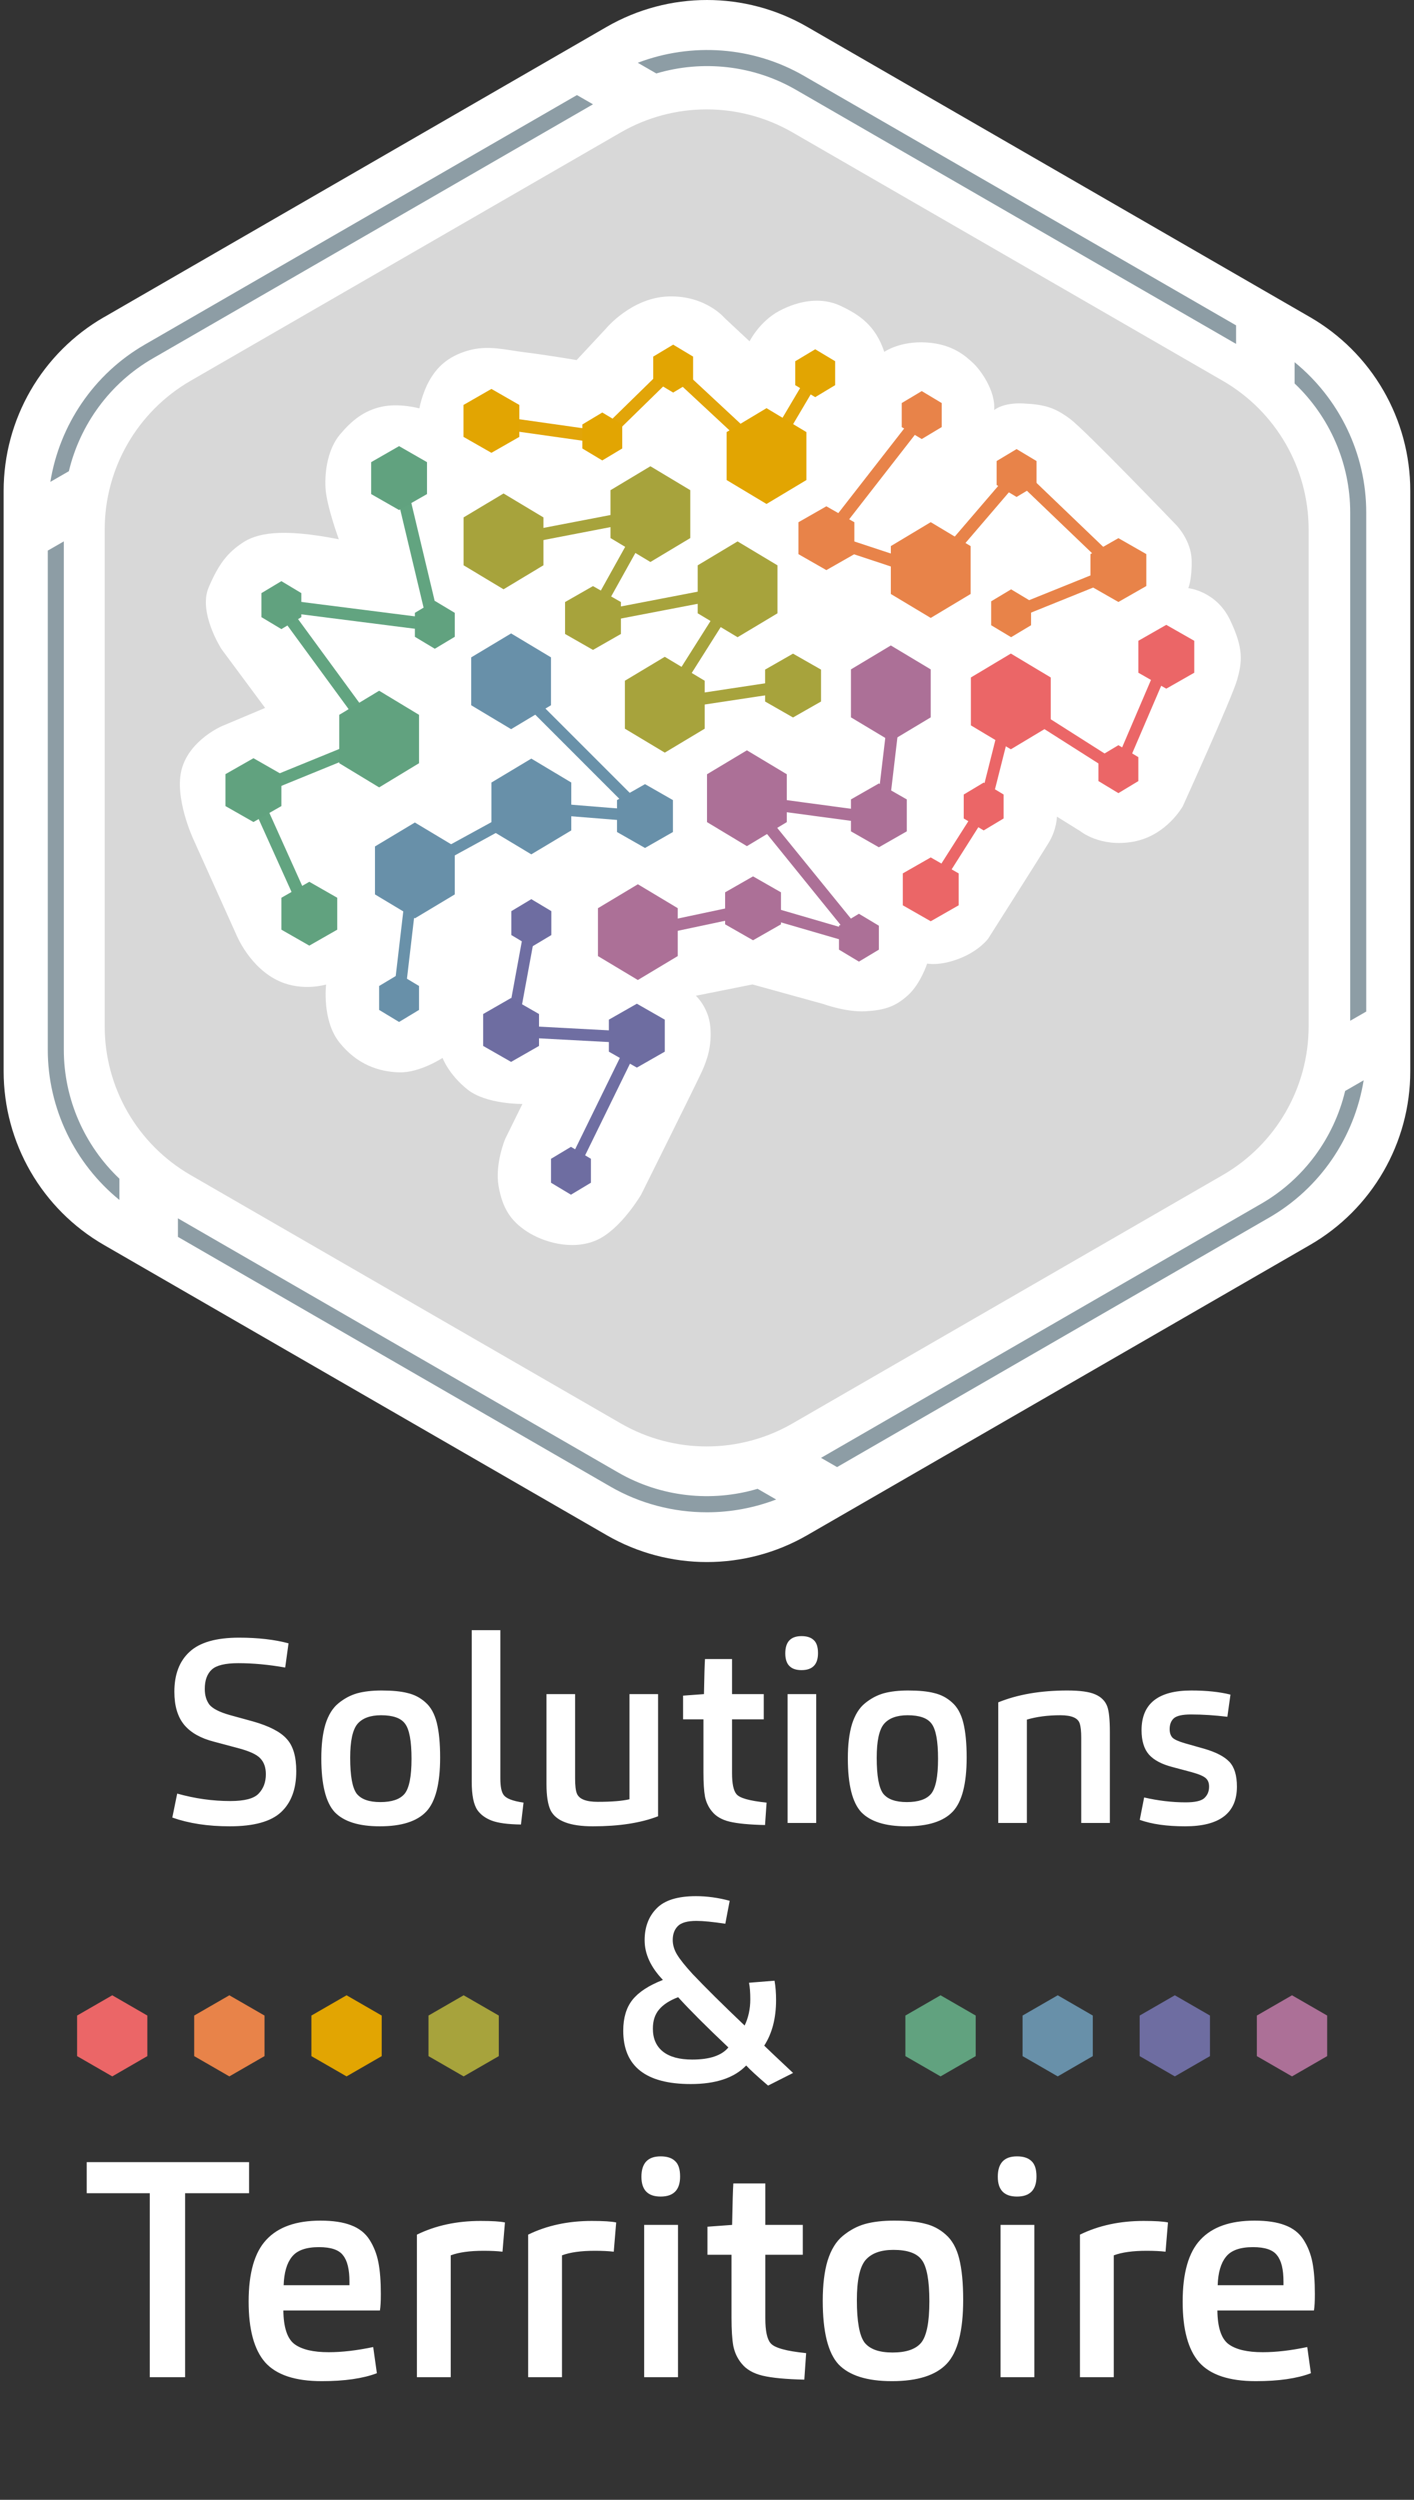
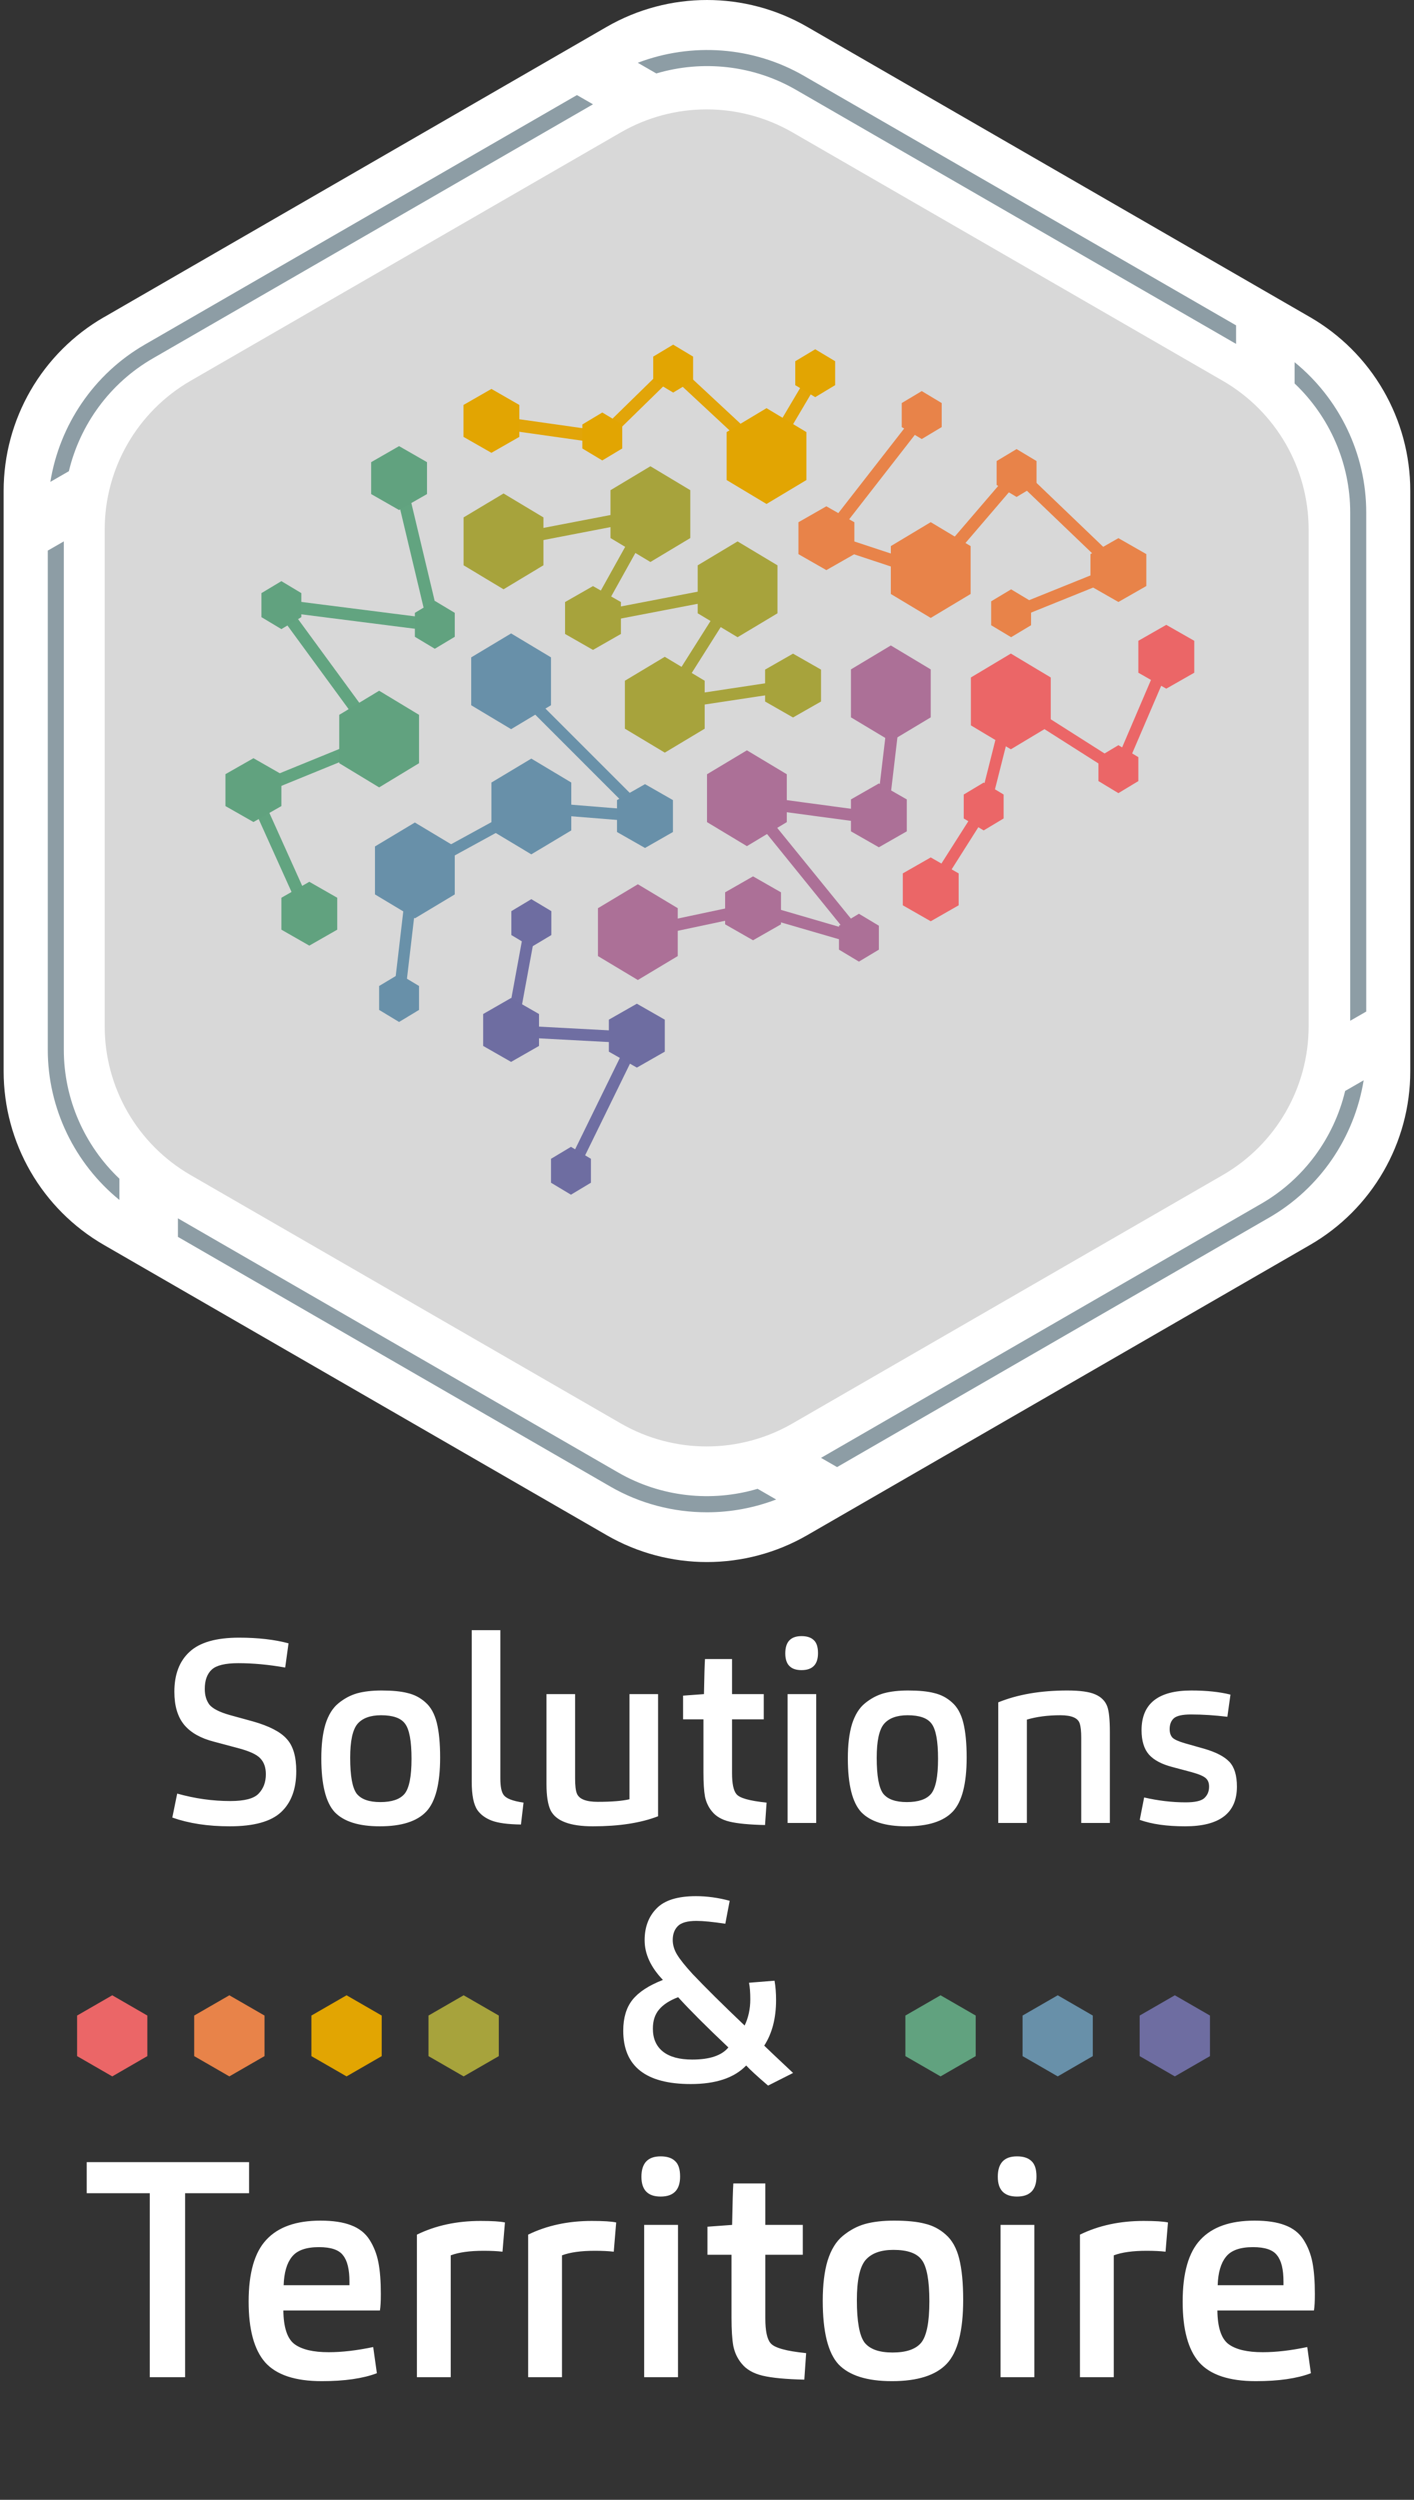
<svg xmlns="http://www.w3.org/2000/svg" width="112" height="198" viewBox="0 0 112 198" fill="none">
  <rect x="0" y="0" width="112" height="198" fill="#333333" stroke="none" />
  <g clip-path="url(#clip0_2331_122702)">
    <path d="M20.038 136.348C21.331 136.715 22.222 137.178 22.712 137.736C23.215 138.28 23.467 139.131 23.467 140.287C23.467 141.703 23.066 142.785 22.263 143.533C21.46 144.282 20.106 144.656 18.2 144.656C16.472 144.656 14.954 144.425 13.648 143.962L14.036 142.063C15.438 142.458 16.839 142.655 18.241 142.655C19.371 142.655 20.119 142.458 20.487 142.063C20.868 141.669 21.058 141.158 21.058 140.532C21.058 140.002 20.915 139.587 20.63 139.287C20.357 138.974 19.752 138.695 18.813 138.45L16.976 137.96C15.9 137.688 15.104 137.239 14.587 136.613C14.07 135.987 13.811 135.116 13.811 134C13.811 132.625 14.213 131.571 15.016 130.836C15.819 130.087 17.125 129.713 18.935 129.713C20.432 129.713 21.739 129.863 22.855 130.162L22.589 132.081C21.296 131.85 20.058 131.734 18.874 131.734C17.84 131.734 17.139 131.904 16.771 132.244C16.404 132.585 16.22 133.095 16.22 133.775C16.22 134.279 16.343 134.694 16.588 135.021C16.846 135.334 17.377 135.606 18.18 135.837L20.038 136.348ZM34.862 139.205C34.862 141.288 34.494 142.717 33.759 143.492C33.024 144.268 31.799 144.656 30.085 144.656C28.424 144.656 27.234 144.282 26.512 143.533C25.805 142.771 25.451 141.349 25.451 139.267C25.451 138.192 25.56 137.293 25.777 136.572C26.009 135.837 26.349 135.286 26.798 134.919C27.261 134.538 27.758 134.272 28.288 134.122C28.833 133.973 29.479 133.898 30.228 133.898C31.085 133.898 31.772 133.966 32.289 134.102C32.82 134.224 33.29 134.469 33.698 134.837C34.12 135.204 34.419 135.742 34.596 136.45C34.773 137.157 34.862 138.076 34.862 139.205ZM32.044 142.084C32.412 141.635 32.596 140.709 32.596 139.308C32.596 137.906 32.425 136.98 32.085 136.531C31.759 136.082 31.126 135.858 30.187 135.858C29.329 135.858 28.703 136.089 28.309 136.552C27.928 137.014 27.737 137.906 27.737 139.226C27.737 140.655 27.907 141.601 28.247 142.063C28.601 142.513 29.227 142.737 30.126 142.737C31.037 142.737 31.677 142.519 32.044 142.084ZM41.264 144.513C40.23 144.499 39.461 144.397 38.957 144.207C38.454 144.016 38.073 143.737 37.814 143.37C37.515 142.934 37.365 142.186 37.365 141.124V129.121H39.631V140.859C39.631 141.485 39.713 141.914 39.876 142.145C40.067 142.444 40.597 142.655 41.468 142.778L41.264 144.513ZM52.125 143.86C50.751 144.391 49.029 144.656 46.961 144.656C45.151 144.656 44.035 144.234 43.613 143.39C43.395 142.941 43.286 142.247 43.286 141.308V134.184H45.552V140.859C45.552 141.431 45.6 141.832 45.695 142.063C45.872 142.499 46.423 142.717 47.348 142.717C48.451 142.717 49.288 142.649 49.859 142.513V134.184H52.125V143.86ZM60.597 144.554C59.359 144.527 58.426 144.438 57.8 144.289C57.174 144.139 56.705 143.867 56.392 143.472C56.12 143.145 55.936 142.758 55.841 142.308C55.759 141.859 55.718 141.22 55.718 140.389V136.184H54.105V134.306L55.759 134.184C55.786 132.714 55.813 131.788 55.841 131.407H57.984V134.184H60.495V136.184H57.984V140.451C57.984 141.281 58.1 141.832 58.331 142.104C58.576 142.417 59.372 142.642 60.72 142.778L60.597 144.554ZM64.65 144.391H62.384V134.184H64.65V144.391ZM64.793 130.938C64.793 131.836 64.358 132.285 63.486 132.285C62.629 132.285 62.2 131.843 62.2 130.958C62.2 130.046 62.629 129.591 63.486 129.591C63.908 129.591 64.228 129.693 64.446 129.897C64.677 130.101 64.793 130.448 64.793 130.938ZM76.567 139.205C76.567 141.288 76.199 142.717 75.464 143.492C74.729 144.268 73.504 144.656 71.79 144.656C70.129 144.656 68.939 144.282 68.217 143.533C67.51 142.771 67.156 141.349 67.156 139.267C67.156 138.192 67.265 137.293 67.482 136.572C67.714 135.837 68.054 135.286 68.503 134.919C68.966 134.538 69.463 134.272 69.993 134.122C70.538 133.973 71.184 133.898 71.933 133.898C72.79 133.898 73.477 133.966 73.994 134.102C74.525 134.224 74.995 134.469 75.403 134.837C75.825 135.204 76.124 135.742 76.301 136.45C76.478 137.157 76.567 138.076 76.567 139.205ZM73.749 142.084C74.117 141.635 74.301 140.709 74.301 139.308C74.301 137.906 74.13 136.98 73.79 136.531C73.464 136.082 72.831 135.858 71.892 135.858C71.034 135.858 70.408 136.089 70.014 136.552C69.633 137.014 69.442 137.906 69.442 139.226C69.442 140.655 69.612 141.601 69.952 142.063C70.306 142.513 70.932 142.737 71.831 142.737C72.742 142.737 73.382 142.519 73.749 142.084ZM81.336 144.391H79.07V134.837C80.608 134.211 82.432 133.898 84.541 133.898C85.548 133.898 86.283 134 86.746 134.204C87.222 134.408 87.542 134.728 87.705 135.164C87.841 135.545 87.909 136.211 87.909 137.164V144.391H85.643V137.654C85.643 137.137 85.603 136.756 85.521 136.511C85.385 136.075 84.874 135.858 83.99 135.858C82.996 135.858 82.112 135.973 81.336 136.205V144.391ZM90.278 144.146L90.625 142.37C91.74 142.628 92.836 142.758 93.911 142.758C94.646 142.758 95.136 142.649 95.381 142.431C95.64 142.2 95.769 141.893 95.769 141.512C95.769 141.226 95.687 141.009 95.524 140.859C95.361 140.696 94.986 140.532 94.401 140.369L92.87 139.961C92.026 139.743 91.407 139.416 91.012 138.981C90.618 138.532 90.42 137.885 90.42 137.042C90.42 134.946 91.734 133.898 94.36 133.898C95.558 133.898 96.592 134.007 97.463 134.224L97.218 135.98C96.211 135.858 95.252 135.796 94.34 135.796C93.659 135.796 93.204 135.898 92.972 136.103C92.754 136.307 92.645 136.593 92.645 136.96C92.645 137.246 92.72 137.47 92.87 137.634C93.02 137.783 93.353 137.933 93.87 138.083L95.381 138.511C96.32 138.784 96.987 139.131 97.382 139.553C97.776 139.974 97.974 140.628 97.974 141.512C97.974 143.608 96.606 144.656 93.87 144.656C92.428 144.656 91.23 144.486 90.278 144.146Z" fill="white" />
    <path d="M59.103 163.6C58.164 164.58 56.701 165.07 54.714 165.07C51.148 165.07 49.366 163.662 49.366 160.844C49.366 159.824 49.611 159.007 50.1 158.395C50.59 157.782 51.393 157.258 52.509 156.823C51.543 155.816 51.06 154.768 51.06 153.679C51.06 152.645 51.373 151.808 51.999 151.168C52.625 150.515 53.666 150.188 55.122 150.188C56.007 150.188 56.898 150.311 57.797 150.556L57.45 152.373C56.456 152.223 55.694 152.148 55.163 152.148C54.456 152.148 53.965 152.284 53.693 152.556C53.421 152.829 53.285 153.196 53.285 153.659C53.285 154.053 53.401 154.441 53.632 154.822C53.864 155.203 54.272 155.714 54.857 156.353C55.905 157.456 57.279 158.817 58.981 160.436C59.28 159.81 59.43 159.116 59.43 158.354C59.43 157.823 59.396 157.388 59.328 157.047L61.349 156.884C61.43 157.333 61.471 157.844 61.471 158.415C61.471 159.858 61.158 161.062 60.532 162.028C60.75 162.246 61.512 162.967 62.818 164.192L60.838 165.193C59.994 164.471 59.416 163.94 59.103 163.6ZM57.694 162.171C55.966 160.538 54.639 159.211 53.714 158.191C53.033 158.449 52.53 158.776 52.203 159.17C51.877 159.552 51.713 160.055 51.713 160.681C51.713 161.47 51.979 162.076 52.509 162.498C53.04 162.92 53.816 163.131 54.837 163.131C56.211 163.131 57.164 162.811 57.694 162.171Z" fill="white" />
    <path d="M14.662 188.289H11.864V173.717H6.869V171.256H19.729V173.717H14.662V188.289ZM22.444 183.005C22.46 184.34 22.75 185.225 23.312 185.659C23.892 186.094 24.8 186.311 26.039 186.311C27.084 186.311 28.259 186.174 29.561 185.901L29.851 187.975C28.741 188.394 27.285 188.603 25.484 188.603C23.377 188.603 21.881 188.104 20.996 187.107C20.128 186.11 19.694 184.509 19.694 182.306C19.694 180.038 20.16 178.405 21.093 177.408C22.026 176.395 23.457 175.888 25.387 175.888C26.369 175.888 27.173 176.009 27.8 176.25C28.444 176.491 28.934 176.877 29.272 177.408C29.61 177.939 29.843 178.534 29.971 179.193C30.1 179.853 30.165 180.689 30.165 181.702C30.165 182.298 30.14 182.732 30.092 183.005H22.444ZM22.468 181.003H27.68V180.713C27.68 179.748 27.511 179.057 27.173 178.638C26.851 178.204 26.216 177.987 25.267 177.987C24.237 177.987 23.522 178.244 23.119 178.759C22.717 179.258 22.5 180.006 22.468 181.003ZM35.701 188.289H33.023V176.998C34.502 176.274 36.183 175.912 38.065 175.912C38.982 175.912 39.625 175.952 39.995 176.033L39.802 178.349C39.384 178.301 38.885 178.276 38.306 178.276C37.213 178.276 36.344 178.397 35.701 178.638V188.289ZM44.513 188.289H41.834V176.998C43.314 176.274 44.995 175.912 46.877 175.912C47.794 175.912 48.437 175.952 48.807 176.033L48.614 178.349C48.196 178.301 47.697 178.276 47.118 178.276C46.025 178.276 45.156 178.397 44.513 178.638V188.289ZM53.702 188.289H51.023V176.226H53.702V188.289ZM53.87 172.39C53.87 173.451 53.356 173.982 52.326 173.982C51.313 173.982 50.806 173.459 50.806 172.414C50.806 171.336 51.313 170.797 52.326 170.797C52.825 170.797 53.203 170.918 53.46 171.159C53.734 171.4 53.87 171.811 53.87 172.39ZM63.708 188.482C62.244 188.45 61.142 188.345 60.403 188.168C59.663 187.991 59.108 187.67 58.738 187.203C58.416 186.817 58.199 186.359 58.086 185.828C57.99 185.297 57.942 184.541 57.942 183.56V178.59H56.035V176.37L57.99 176.226C58.022 174.489 58.054 173.395 58.086 172.944H60.62V176.226H63.587V178.59H60.62V183.633C60.62 184.614 60.756 185.265 61.03 185.587C61.319 185.957 62.26 186.222 63.853 186.383L63.708 188.482ZM76.291 182.161C76.291 184.622 75.857 186.311 74.988 187.227C74.12 188.144 72.672 188.603 70.645 188.603C68.683 188.603 67.275 188.16 66.423 187.276C65.587 186.375 65.168 184.694 65.168 182.233C65.168 180.963 65.297 179.901 65.555 179.049C65.828 178.18 66.23 177.529 66.761 177.094C67.308 176.644 67.895 176.33 68.522 176.153C69.165 175.976 69.93 175.888 70.814 175.888C71.827 175.888 72.64 175.968 73.251 176.129C73.878 176.274 74.433 176.563 74.916 176.998C75.414 177.432 75.768 178.067 75.977 178.904C76.186 179.74 76.291 180.826 76.291 182.161ZM72.961 185.563C73.396 185.032 73.613 183.938 73.613 182.282C73.613 180.625 73.412 179.531 73.01 179C72.624 178.469 71.876 178.204 70.766 178.204C69.752 178.204 69.013 178.478 68.546 179.024C68.096 179.571 67.871 180.625 67.871 182.185C67.871 183.874 68.072 184.992 68.474 185.539C68.892 186.069 69.632 186.335 70.694 186.335C71.771 186.335 72.527 186.077 72.961 185.563ZM81.928 188.289H79.25V176.226H81.928V188.289ZM82.097 172.39C82.097 173.451 81.582 173.982 80.553 173.982C79.539 173.982 79.033 173.459 79.033 172.414C79.033 171.336 79.539 170.797 80.553 170.797C81.051 170.797 81.429 170.918 81.687 171.159C81.96 171.4 82.097 171.811 82.097 172.39ZM88.219 188.289H85.541V176.998C87.02 176.274 88.701 175.912 90.583 175.912C91.5 175.912 92.143 175.952 92.513 176.033L92.32 178.349C91.902 178.301 91.403 178.276 90.824 178.276C89.731 178.276 88.862 178.397 88.219 178.638V188.289ZM96.426 183.005C96.442 184.34 96.732 185.225 97.295 185.659C97.874 186.094 98.783 186.311 100.021 186.311C101.067 186.311 102.241 186.174 103.544 185.901L103.833 187.975C102.723 188.394 101.268 188.603 99.466 188.603C97.359 188.603 95.863 188.104 94.979 187.107C94.11 186.11 93.676 184.509 93.676 182.306C93.676 180.038 94.142 178.405 95.075 177.408C96.008 176.395 97.44 175.888 99.37 175.888C100.351 175.888 101.155 176.009 101.782 176.25C102.426 176.491 102.916 176.877 103.254 177.408C103.592 177.939 103.825 178.534 103.954 179.193C104.083 179.853 104.147 180.689 104.147 181.702C104.147 182.298 104.123 182.732 104.074 183.005H96.426ZM96.45 181.003H101.662V180.713C101.662 179.748 101.493 179.057 101.155 178.638C100.833 178.204 100.198 177.987 99.249 177.987C98.22 177.987 97.504 178.244 97.102 178.759C96.7 179.258 96.483 180.006 96.45 181.003Z" fill="white" />
    <path d="M15.382 159.645V162.858L18.166 164.464L20.951 162.858V159.645L18.166 158.039L15.382 159.645Z" fill="#E88349" />
    <path d="M24.665 159.645V162.858L27.45 164.464L30.234 162.858V159.645L27.45 158.039L24.665 159.645Z" fill="#E2A502" />
    <path d="M33.94 159.645V162.858L36.724 164.464L39.509 162.858V159.645L36.724 158.039L33.94 159.645Z" fill="#A7A33C" />
    <path d="M71.714 159.645V162.858L74.499 164.464L77.283 162.858V159.645L74.499 158.039L71.714 159.645Z" fill="#61A27F" />
    <path d="M80.995 159.645V162.858L83.78 164.464L86.558 162.858V159.645L83.78 158.039L80.995 159.645Z" fill="#6890A9" />
    <path d="M90.27 159.645V162.858L93.055 164.464L95.84 162.858V159.645L93.055 158.039L90.27 159.645Z" fill="#6E6DA1" />
-     <path d="M99.553 159.645V162.858L102.337 164.464L105.122 162.858V159.645L102.337 158.039L99.553 159.645Z" fill="#AC7097" />
    <path d="M6.107 159.645V162.858L8.892 164.464L11.67 162.858V159.645L8.892 158.039L6.107 159.645Z" fill="#EB6667" />
    <path d="M8.24 25.122L48.054 2.128C52.972 -0.709 59.028 -0.709 63.939 2.128L103.76 25.116C108.677 27.953 111.705 33.2 111.705 38.874V84.85C111.705 90.525 108.677 95.771 103.76 98.609L63.939 121.596C59.022 124.434 52.965 124.434 48.054 121.596L8.234 98.609C3.316 95.771 0.288 90.525 0.288 84.85V38.881C0.288 33.206 3.316 27.96 8.234 25.122H8.24Z" fill="white" />
    <path d="M50.523 4.97C54.796 3.344 59.648 3.68 63.67 6.003L97.908 25.772V27.24L63.038 7.109C59.661 5.161 55.645 4.733 51.985 5.819L50.523 4.976V4.97ZM5.456 37.319C6.345 33.606 8.721 30.341 12.098 28.392L46.969 8.261L45.698 7.531L11.46 27.299C7.438 29.623 4.719 33.652 3.988 38.168L5.45 37.325L5.456 37.319ZM102.536 30.367C105.307 32.994 106.946 36.68 106.946 40.584V80.852L108.217 80.121V40.59C108.217 35.943 106.084 31.572 102.542 28.688V30.374L102.536 30.367ZM60.016 117.921C56.356 119.007 52.34 118.579 48.963 116.631L14.093 96.5V97.968L48.331 117.737C50.695 119.106 53.348 119.784 56.001 119.784C57.857 119.784 59.713 119.442 61.478 118.77L60.016 117.928V117.921ZM9.465 93.367C6.694 90.74 5.055 87.053 5.055 83.15V42.881L3.784 43.612V83.143C3.784 87.791 5.917 92.162 9.459 95.045V93.36L9.465 93.367ZM106.545 86.415C105.656 90.128 103.28 93.393 99.903 95.341L65.032 115.472L66.303 116.203L100.541 96.434C104.563 94.11 107.282 90.082 108.013 85.566L106.552 86.408L106.545 86.415Z" fill="#8D9DA5" />
    <path d="M15.093 30.163L49.173 10.486C53.38 8.057 58.561 8.057 62.774 10.486L96.854 30.163C101.061 32.592 103.654 37.081 103.654 41.94V81.293C103.654 86.151 101.061 90.641 96.854 93.07L62.774 112.746C58.567 115.175 53.387 115.175 49.173 112.746L15.093 93.07C10.887 90.641 8.293 86.151 8.293 81.293V41.94C8.293 37.081 10.887 32.592 15.093 30.163Z" fill="#D8D8D8" />
-     <path d="M45.666 28.529L47.996 26.027C47.996 26.027 50.017 23.565 52.96 23.48C55.902 23.394 57.397 25.191 57.397 25.191L59.371 27.034C59.371 27.034 60.161 25.454 61.741 24.618C63.321 23.782 65.079 23.519 66.573 24.223C68.068 24.928 69.338 25.764 70.043 27.87C70.043 27.87 71.273 26.995 73.38 27.127C75.487 27.258 76.5 28.226 77.073 28.753C77.646 29.279 78.877 30.951 78.745 32.485C78.745 32.485 79.403 31.873 81.076 31.958C82.748 32.044 83.538 32.268 84.769 33.19C86 34.111 93.201 41.622 93.201 41.622C93.201 41.622 94.347 42.807 94.386 44.348C94.426 45.888 94.123 46.586 94.123 46.586C94.123 46.586 96.322 46.803 97.421 49.087C98.521 51.372 98.389 52.425 97.994 53.834C97.599 55.242 93.689 63.853 93.689 63.853C93.689 63.853 92.412 66.183 89.778 66.664C87.145 67.145 85.559 65.828 85.559 65.828L83.715 64.683C83.715 64.683 83.715 65.683 83.057 66.763C82.399 67.842 78.271 74.346 78.271 74.346C78.271 74.346 77.567 75.314 75.987 75.926C74.407 76.539 73.439 76.321 73.439 76.321C73.439 76.321 72.913 77.928 71.925 78.823C70.938 79.718 70.102 80.008 68.561 80.1C67.021 80.186 65.224 79.527 65.224 79.527L59.602 77.974L55.119 78.869C55.119 78.869 56.126 79.791 56.264 81.331C56.396 82.871 56.001 83.964 55.606 84.846C55.211 85.728 50.787 94.615 50.787 94.615C50.787 94.615 49.155 97.413 47.219 98.243C45.284 99.072 42.999 98.374 41.729 97.538C40.452 96.702 39.794 95.695 39.491 93.938C39.188 92.18 40.017 90.205 40.017 90.205L41.38 87.44C41.38 87.44 38.523 87.486 37.029 86.295C35.534 85.103 35.054 83.793 35.054 83.793C35.054 83.793 33.257 84.978 31.631 84.939C30.005 84.892 28.287 84.326 26.884 82.569C25.482 80.811 25.831 77.98 25.831 77.98C25.831 77.98 24.008 78.546 22.164 77.737C19.775 76.683 18.715 74.024 18.715 74.024L15.331 66.506C15.331 66.506 13.751 63.149 14.409 60.864C15.068 58.58 17.576 57.514 17.576 57.514L20.999 56.072L17.543 51.411C17.543 51.411 15.687 48.521 16.523 46.54C17.359 44.565 18.089 43.749 19.189 43.005C20.288 42.261 22.184 41.794 26.838 42.715C26.838 42.715 25.87 40.082 25.785 38.673C25.699 37.264 26.002 35.513 26.93 34.414C27.852 33.315 28.82 32.525 30.229 32.215C31.637 31.906 33.217 32.347 33.217 32.347C33.217 32.347 33.434 31.162 34.007 30.148C34.58 29.134 35.416 28.259 37.035 27.778C38.655 27.298 40.11 27.732 41.604 27.91C43.098 28.088 45.692 28.522 45.692 28.522L45.666 28.529Z" fill="white" />
    <path d="M71.319 56.393L70.378 56.281L69.423 64.332L58.127 62.812L66.777 73.502L59.779 71.462L50.194 73.496L50.392 74.424L59.74 72.442L69.43 75.26L60.339 64.069L70.259 65.399L71.319 56.393Z" fill="#AC7097" />
    <path d="M57.435 70.678L59.647 69.414L61.859 70.678V73.213L59.647 74.476L57.435 73.213V70.678Z" fill="#AC7097" />
    <path d="M67.401 53.021L70.561 51.125L73.721 53.021V56.819L70.561 58.715L67.401 56.819V53.021Z" fill="#AC7097" />
    <path d="M66.454 73.323L68.034 72.375L69.614 73.323V75.219L68.034 76.167L66.454 75.219V73.323Z" fill="#AC7097" />
    <path d="M47.363 71.935L50.523 70.039L53.683 71.935V75.727L50.523 77.623L47.363 75.727V71.935Z" fill="#AC7097" />
    <path d="M56.001 61.326L59.161 59.43L62.321 61.326V65.117L59.161 67.02L56.001 65.117V61.326Z" fill="#AC7097" />
    <path d="M67.401 63.319L69.613 62.055L71.825 63.319V65.847L69.613 67.11L67.401 65.847V63.319Z" fill="#AC7097" />
    <path d="M41.043 81.227L42.537 73.11L41.629 72.945L39.95 82.096L49.673 82.616L44.835 92.503L45.664 92.905L51.115 81.766L41.043 81.227Z" fill="#6F6EA2" />
    <path d="M48.226 80.764L50.444 79.5L52.656 80.764V83.298L50.444 84.562L48.226 83.298V80.764Z" fill="#6E6DA1" />
    <path d="M38.27 80.317L40.482 79.047L42.694 80.317V82.845L40.482 84.109L38.27 82.845V80.317Z" fill="#6E6DA1" />
    <path d="M40.504 72.167L42.084 71.219L43.67 72.167V74.063L42.084 75.011L40.504 74.063V72.167Z" fill="#6E6DA1" />
    <path d="M43.645 91.784L45.225 90.836L46.805 91.784V93.68L45.225 94.628L43.645 93.68V91.784Z" fill="#6E6DA1" />
    <path d="M42.144 64.404L52.301 65.22L41.307 54.227L40.662 54.872L49.898 64.114L41.94 63.469L32.348 68.722L31.163 78.86L32.065 78.966L33.197 69.302L42.144 64.404Z" fill="#6991A9" />
    <path d="M30.03 78.096L31.61 77.148L33.19 78.096V79.992L31.61 80.947L30.03 79.992V78.096Z" fill="#6890A9" />
    <path d="M37.323 52.068L40.483 50.172L43.643 52.068V55.86L40.483 57.755L37.323 55.86V52.068Z" fill="#6890A9" />
    <path d="M48.871 63.373L51.09 62.109L53.301 63.373V65.901L51.09 67.165L48.871 65.901V63.373Z" fill="#6890A9" />
    <path d="M38.924 61.982L42.084 60.086L45.25 61.982V65.774L42.084 67.67L38.924 65.774V61.982Z" fill="#6890A9" />
    <path d="M29.701 67.044L32.861 65.148L36.021 67.044V70.843L32.861 72.739L29.701 70.843V67.044Z" fill="#6890A9" />
    <path d="M35.021 50.077L32.427 39.195L31.479 39.426L33.743 48.932L21.15 47.332L29.221 58.365L19.366 62.387L23.968 72.591L24.85 72.196L20.67 62.907L30.748 58.793L23.276 48.583L35.021 50.077Z" fill="#62A480" />
    <path d="M26.871 56.62L30.031 54.711L33.191 56.62V60.451L30.031 62.367L26.871 60.451V56.62Z" fill="#61A27F" />
    <path d="M29.398 36.606L31.61 35.336L33.822 36.606V39.134L31.61 40.398L29.398 39.134V36.606Z" fill="#61A27F" />
    <path d="M32.861 48.542L34.441 47.594L36.021 48.542V50.438L34.441 51.386L32.861 50.438V48.542Z" fill="#61A27F" />
    <path d="M22.288 71.108L24.5 69.844L26.712 71.108V73.636L24.5 74.9L22.288 73.636V71.108Z" fill="#61A27F" />
    <path d="M20.708 46.979L22.288 46.031L23.868 46.979V48.882L22.288 49.83L20.708 48.882V46.979Z" fill="#61A27F" />
    <path d="M17.857 61.319L20.076 60.055L22.288 61.319V63.846L20.076 65.11L17.857 63.846V61.319Z" fill="#61A27F" />
    <path d="M51.727 56.419L64.189 54.536L64.044 53.602L53.603 55.182L59.357 46.077H59.35L47.823 48.296L52.438 40.008H52.431H52.438L40.246 42.351L40.424 43.28L50.634 41.311L46.019 49.599L57.401 47.414L51.707 56.419H51.727Z" fill="#A7A33C" />
    <path d="M55.263 44.779L58.422 42.883L61.582 44.779V48.577L58.422 50.473L55.263 48.577V44.779Z" fill="#A7A33C" />
    <path d="M36.719 40.982L39.885 39.086L43.045 40.982V44.774L39.885 46.676L36.719 44.774V40.982Z" fill="#A7A33C" />
    <path d="M44.757 47.686L46.969 46.422L49.181 47.686V50.214L46.969 51.478L44.757 50.214V47.686Z" fill="#A7A33C" />
    <path d="M49.496 53.919L52.656 52.023L55.816 53.919V57.718L52.656 59.614L49.496 57.718V53.919Z" fill="#A7A33C" />
    <path d="M48.356 38.826L51.516 36.93L54.676 38.826V42.617L51.516 44.513L48.356 42.617V38.826Z" fill="#A7A33C" />
    <path d="M60.602 53.037L62.813 51.773L65.032 53.037V55.565L62.813 56.829L60.602 55.565V53.037Z" fill="#A7A33C" />
    <path d="M65.032 29.854L64.197 29.348L60.622 35.391L53.249 28.531L47.541 34.114L38.523 32.837L38.378 33.811L47.884 35.154L53.269 29.887L60.846 36.938L65.032 29.854Z" fill="#E2A509" />
    <path d="M57.554 34.224L60.714 32.328L63.873 34.224V38.022L60.714 39.918L57.554 38.022V34.224Z" fill="#E2A502" />
    <path d="M36.712 32.075L38.924 30.805L41.136 32.075V34.603L38.924 35.867L36.712 34.603V32.075Z" fill="#E2A502" />
    <path d="M51.74 28.245L53.32 27.297L54.9 28.245V30.147L53.32 31.095L51.74 30.147V28.245Z" fill="#E2A502" />
    <path d="M62.991 28.612L64.571 27.664L66.151 28.612V30.508L64.571 31.456L62.991 30.508V28.612Z" fill="#E2A502" />
    <path d="M46.126 33.62L47.706 32.672L49.286 33.62V35.522L47.706 36.47L46.126 35.522V33.62Z" fill="#E2A502" />
    <path d="M89.514 45.357L80.548 36.76L73.609 44.85L66.256 42.421L73.181 33.521L72.411 32.922L64.637 42.908L73.925 45.983L80.614 38.175L87.756 45.021L80.146 48.089L80.508 48.991L89.514 45.357Z" fill="#E88349" />
    <path d="M86.374 43.889L88.586 42.625L90.798 43.889V46.417L88.586 47.681L86.374 46.417V43.889Z" fill="#E88349" />
    <path d="M78.941 36.518L80.521 35.57L82.101 36.518V38.414L80.521 39.362L78.941 38.414V36.518Z" fill="#E88349" />
    <path d="M63.242 41.365L65.454 40.102L67.672 41.365V43.893L65.454 45.157L63.242 43.893V41.365Z" fill="#E88349" />
    <path d="M71.424 31.924L73.01 30.977L74.59 31.924V33.827L73.01 34.775L71.424 33.827V31.924Z" fill="#E88349" />
    <path d="M78.508 47.628L80.088 46.68L81.668 47.628V49.523L80.088 50.471L78.508 49.523V47.628Z" fill="#E88349" />
    <path d="M70.561 43.255L73.721 41.359L76.881 43.255V47.047L73.721 48.943L70.561 47.047V43.255Z" fill="#E88349" />
    <path d="M92.839 52.307L91.983 51.945L88.422 60.273L79.804 54.796L77.566 63.683L73.037 70.806L73.827 71.306L78.422 64.052L80.39 56.264L88.836 61.636L92.839 52.307Z" fill="#EB6667" />
    <path d="M71.509 69.178L73.721 67.914L75.933 69.178V71.706L73.721 72.97L71.509 71.706V69.178Z" fill="#EB6667" />
    <path d="M76.901 53.661L80.068 51.766L83.228 53.661V57.453L80.068 59.349L76.901 57.453V53.661Z" fill="#EB6667" />
    <path d="M90.166 50.756L92.378 49.492L94.596 50.756V53.284L92.378 54.548L90.166 53.284V50.756Z" fill="#EB6667" />
    <path d="M76.335 62.932L77.915 61.984L79.495 62.932V64.828L77.915 65.776L76.335 64.828V62.932Z" fill="#EB6667" />
    <path d="M87.006 59.971L88.586 59.023L90.166 59.971V61.867L88.586 62.822L87.006 61.867V59.971Z" fill="#EB6667" />
  </g>
  <defs>
    <clipPath id="clip0_2331_122702">
      <rect width="111.411" height="197.49" fill="white" transform="translate(0.295)" />
    </clipPath>
  </defs>
</svg>